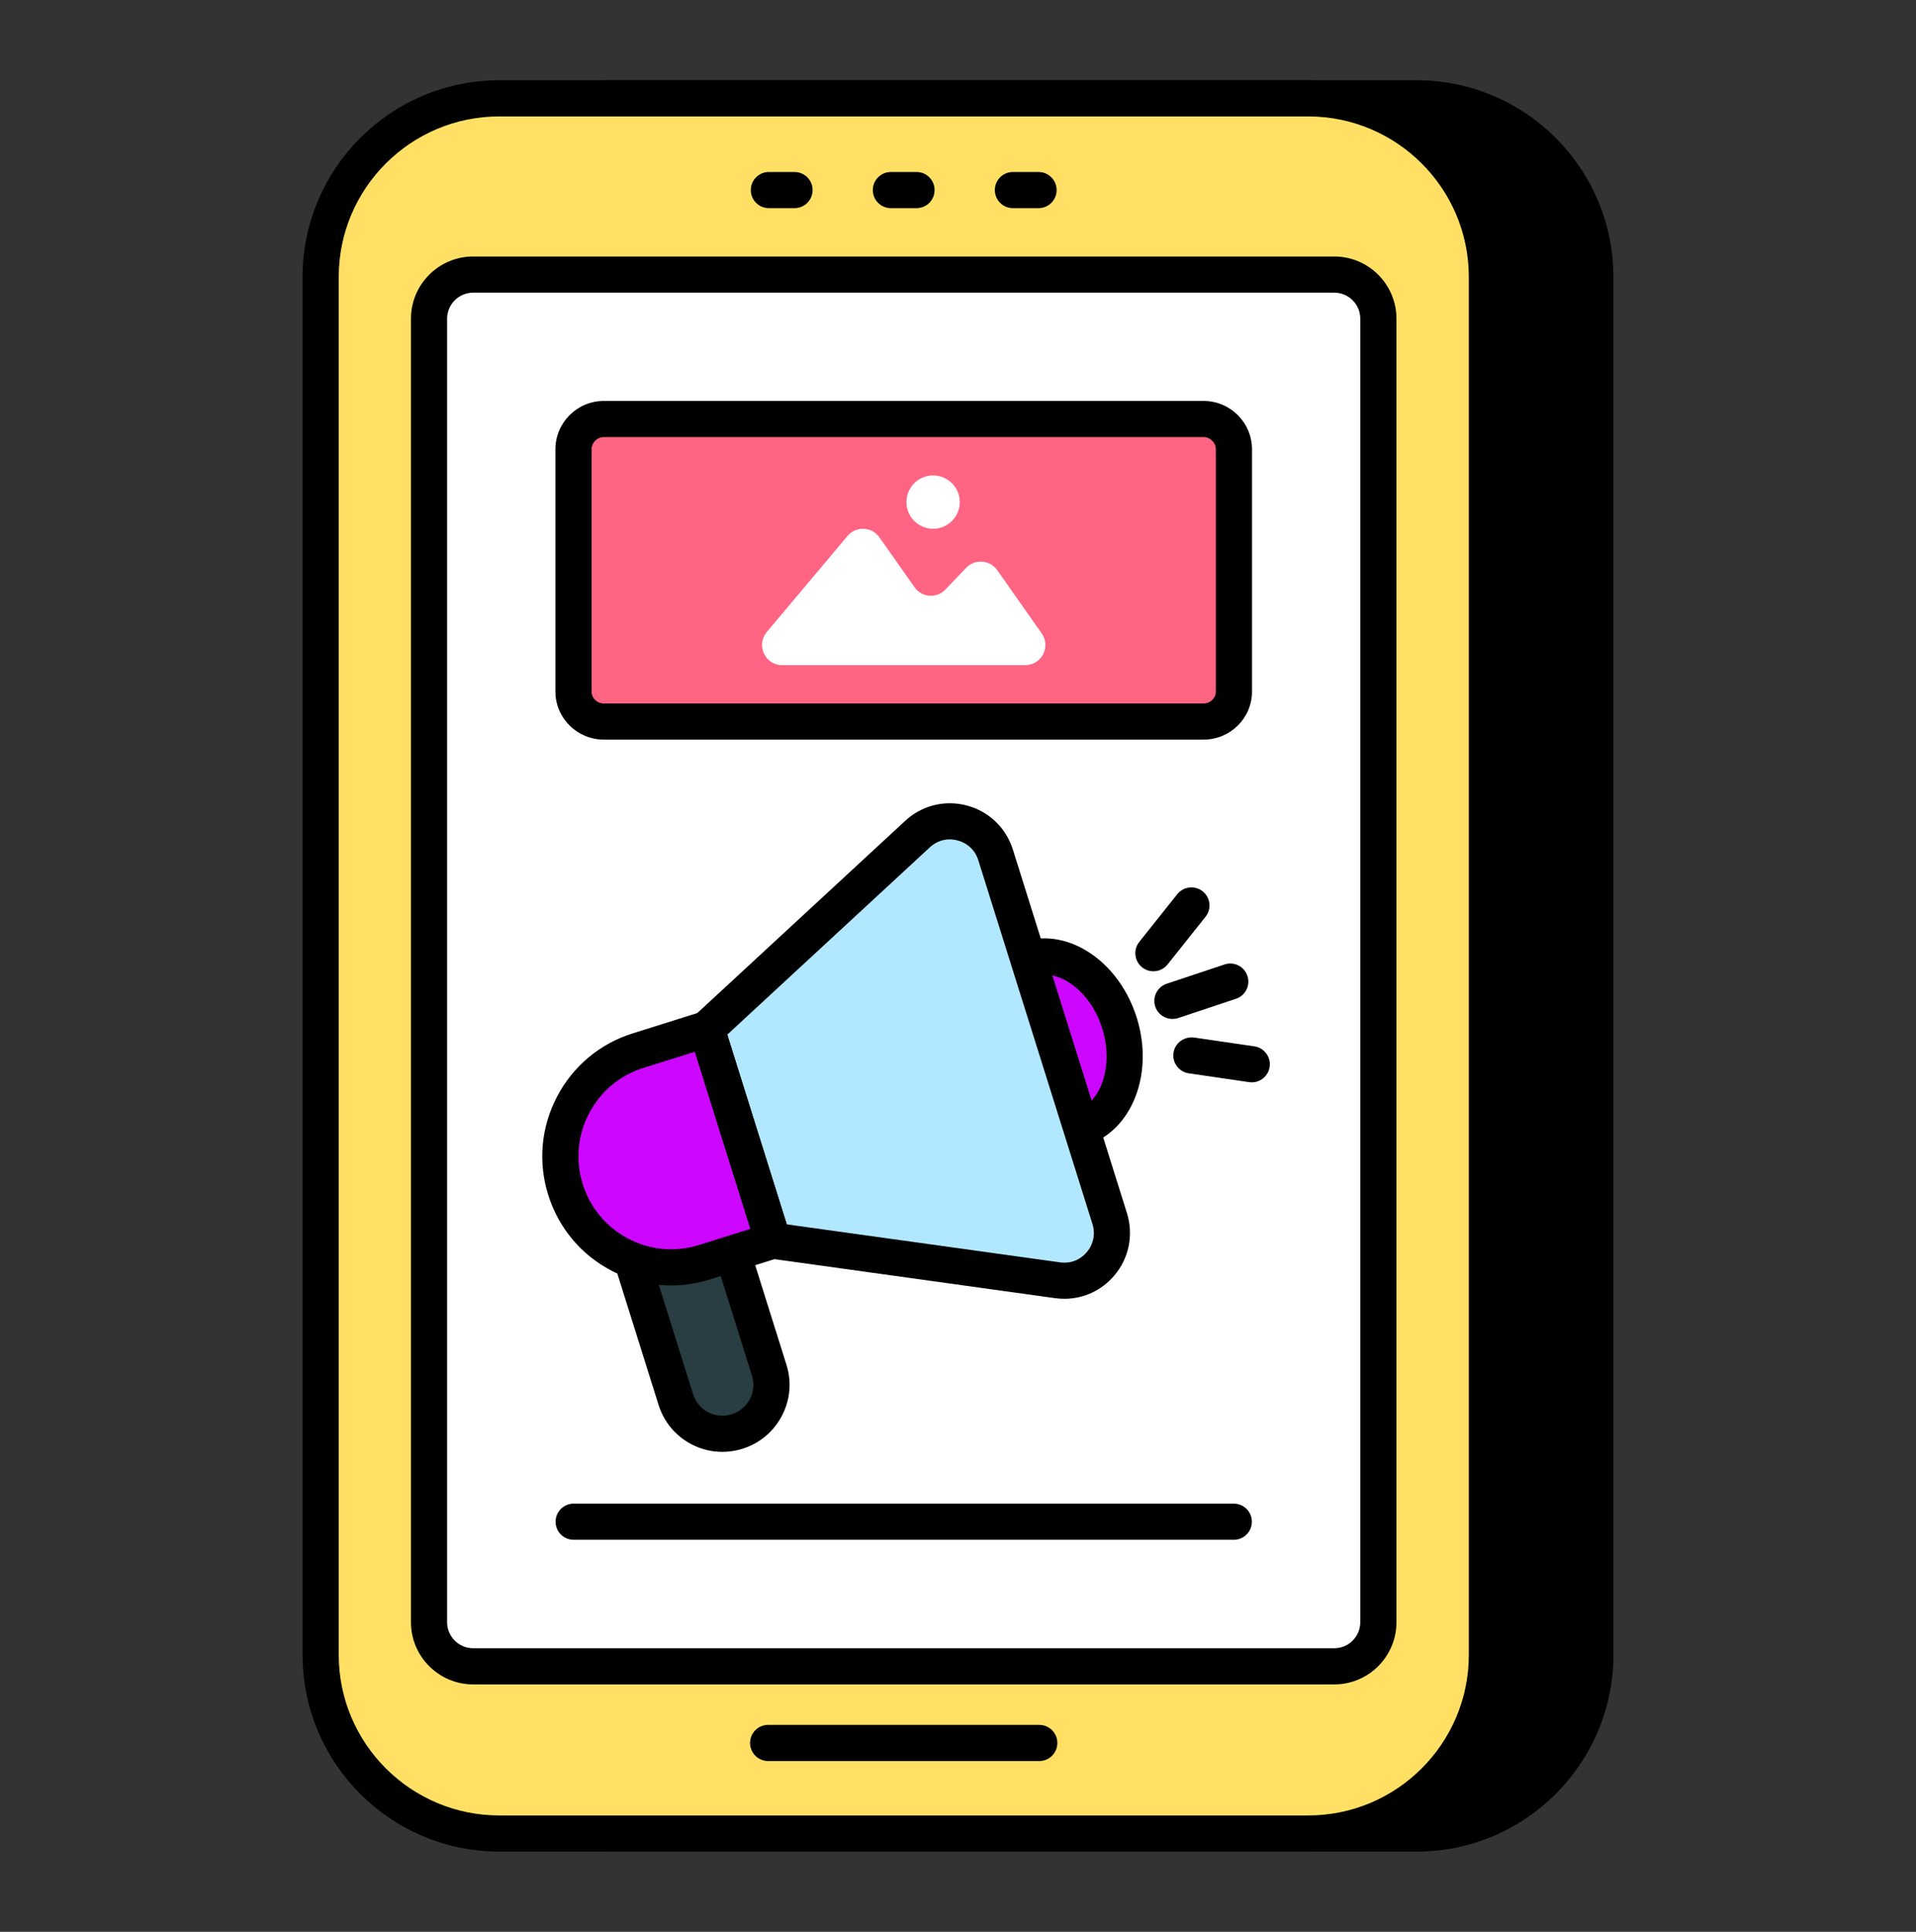
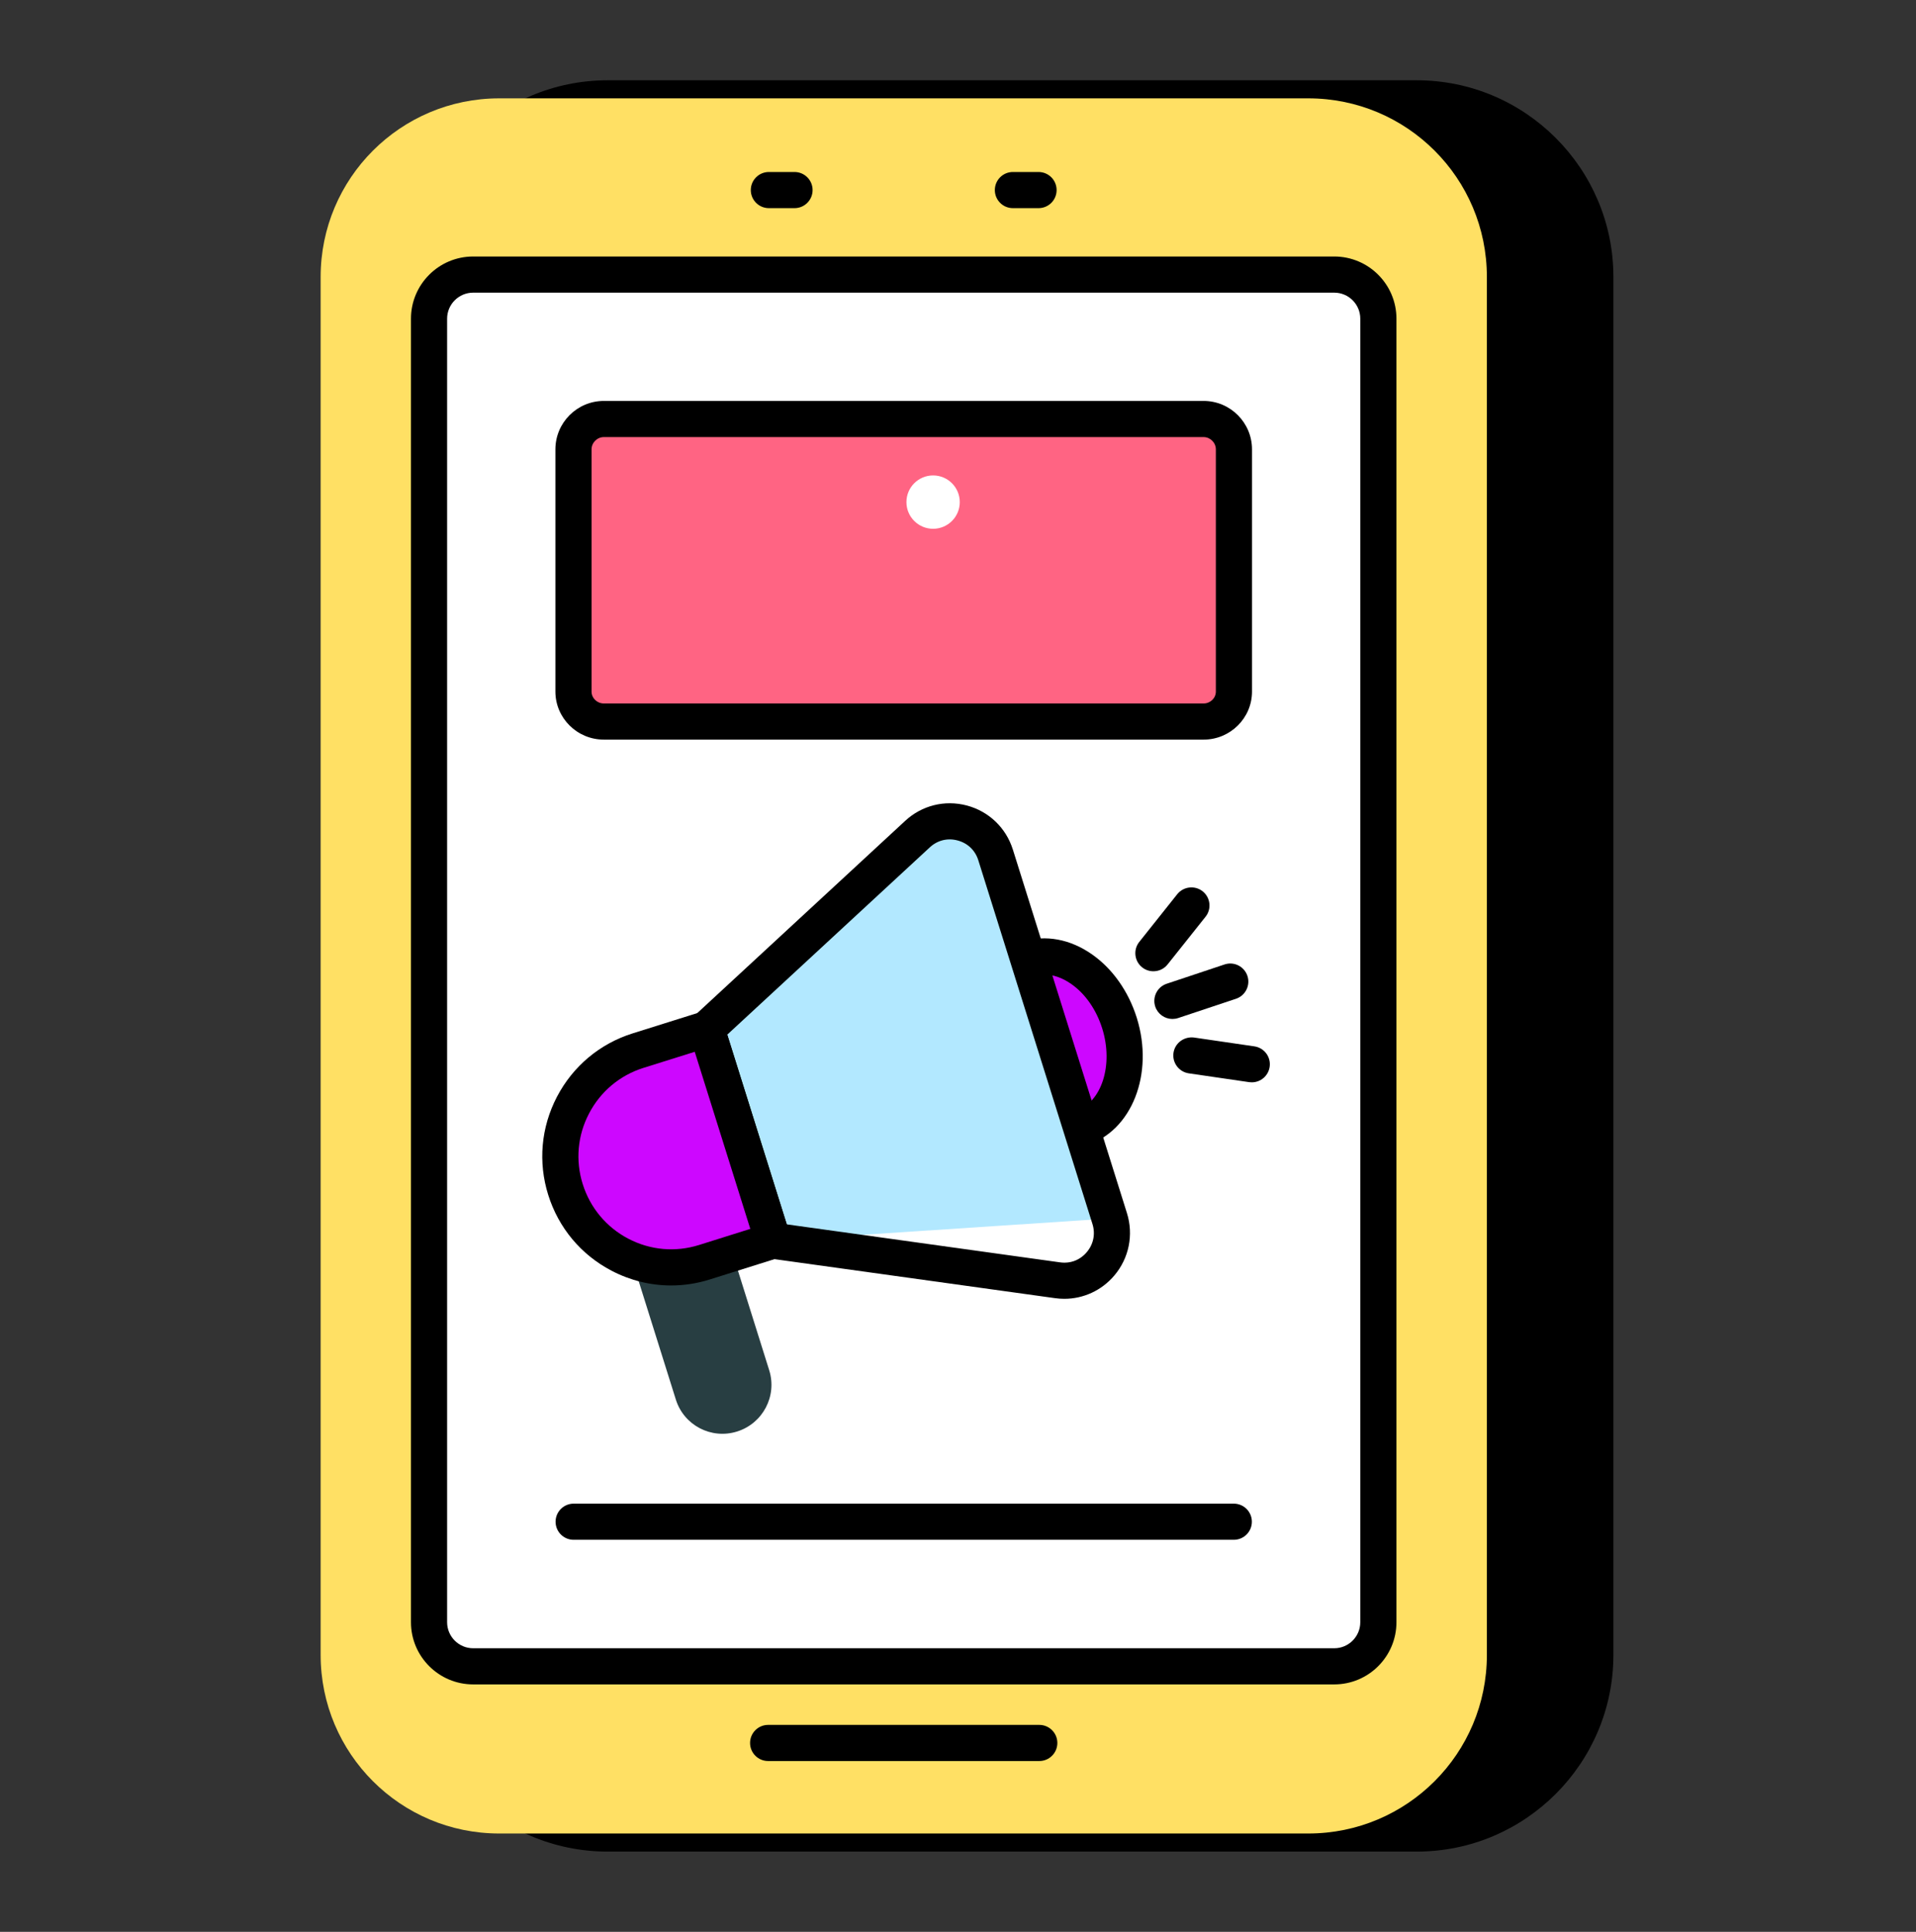
<svg xmlns="http://www.w3.org/2000/svg" width="120" height="121" viewBox="0 0 120 121" fill="none">
  <rect x="0" y="0" width="120" height="121" fill="#333333" stroke="none" />
  <path d="M99.916 17.345V103.654C99.916 109.835 94.912 114.839 88.731 114.839H38.059C31.878 114.839 26.874 109.835 26.874 103.654V17.345C26.874 11.164 31.878 6.16 38.059 6.16H88.731C94.912 6.16 99.916 11.164 99.916 17.345Z" fill="black" />
  <path d="M88.73 115.972H38.059C31.269 115.972 25.743 110.446 25.743 103.654V17.344C25.743 10.554 31.269 5.028 38.059 5.028H88.73C95.523 5.028 101.048 10.554 101.048 17.344V103.654C101.048 110.446 95.523 115.972 88.73 115.972ZM38.059 7.292C32.516 7.292 28.007 11.801 28.007 17.344V103.654C28.007 109.197 32.516 113.708 38.059 113.708H88.73C94.273 113.708 98.784 109.197 98.784 103.654V17.344C98.784 11.801 94.273 7.292 88.73 7.292H38.059Z" fill="black" />
  <path d="M93.124 17.345V103.654C93.124 109.835 88.12 114.839 81.939 114.839H31.267C25.086 114.839 20.082 109.835 20.082 103.654V17.345C20.082 11.164 25.086 6.16 31.267 6.16H81.939C88.12 6.16 93.124 11.164 93.124 17.345Z" fill="#FFE064" />
-   <path d="M81.938 115.972H31.267C24.477 115.972 18.951 110.446 18.951 103.654V17.344C18.951 10.554 24.477 5.028 31.267 5.028H81.938C88.731 5.028 94.256 10.554 94.256 17.344V103.654C94.256 110.446 88.731 115.972 81.938 115.972ZM31.267 7.292C25.724 7.292 21.215 11.801 21.215 17.344V103.654C21.215 109.197 25.724 113.708 31.267 113.708H81.938C87.481 113.708 91.992 109.197 91.992 103.654V17.344C91.992 11.801 87.481 7.292 81.938 7.292H31.267Z" fill="black" />
  <path d="M86.328 19.96V101.605C86.328 103.123 85.083 104.368 83.565 104.368H29.634C28.116 104.368 26.871 103.123 26.871 101.605V19.96C26.871 18.443 28.116 17.198 29.634 17.198H83.565C85.083 17.198 86.328 18.443 86.328 19.96Z" fill="white" />
  <path d="M83.566 105.5H29.633C27.486 105.5 25.739 103.753 25.739 101.606V19.96C25.739 17.813 27.486 16.066 29.633 16.066H83.566C85.713 16.066 87.46 17.813 87.46 19.96V101.606C87.46 103.753 85.713 105.5 83.566 105.5ZM29.633 18.33C28.735 18.33 28.003 19.062 28.003 19.96V101.606C28.003 102.504 28.735 103.236 29.633 103.236H83.566C84.463 103.236 85.195 102.504 85.195 101.606V19.96C85.195 19.062 84.463 18.33 83.566 18.33H29.633Z" fill="black" />
  <path d="M77.273 96.443H35.928C35.302 96.443 34.796 95.937 34.796 95.311C34.796 94.686 35.302 94.179 35.928 94.179H77.273C77.899 94.179 78.405 94.686 78.405 95.311C78.405 95.937 77.899 96.443 77.273 96.443Z" fill="black" />
  <path d="M49.761 13.037H48.156C47.53 13.037 47.023 12.531 47.023 11.905C47.023 11.279 47.53 10.773 48.156 10.773H49.761C50.386 10.773 50.893 11.279 50.893 11.905C50.893 12.531 50.386 13.037 49.761 13.037Z" fill="black" />
-   <path d="M57.402 13.037H55.797C55.171 13.037 54.665 12.531 54.665 11.905C54.665 11.279 55.171 10.773 55.797 10.773H57.402C58.028 10.773 58.534 11.279 58.534 11.905C58.534 12.531 58.028 13.037 57.402 13.037Z" fill="black" />
  <path d="M65.044 13.037H63.439C62.813 13.037 62.307 12.531 62.307 11.905C62.307 11.279 62.813 10.773 63.439 10.773H65.044C65.67 10.773 66.176 11.279 66.176 11.905C66.176 12.531 65.67 13.037 65.044 13.037Z" fill="black" />
  <path d="M65.09 110.3H48.109C47.483 110.3 46.977 109.794 46.977 109.168C46.977 108.542 47.483 108.036 48.109 108.036H65.09C65.716 108.036 66.222 108.542 66.222 109.168C66.222 109.794 65.716 110.3 65.09 110.3Z" fill="black" />
  <path d="M77.283 28.145V43.315C77.283 44.356 76.423 45.194 75.381 45.194H37.819C36.777 45.194 35.917 44.356 35.917 43.315V28.145C35.917 27.104 36.777 26.243 37.819 26.243H75.381C76.423 26.243 77.283 27.104 77.283 28.145Z" fill="#FF6483" />
  <path d="M75.381 46.325H37.819C36.145 46.325 34.785 44.974 34.785 43.316V28.145C34.785 26.472 36.145 25.112 37.819 25.112H75.381C77.055 25.112 78.414 26.472 78.414 28.145V43.316C78.414 44.974 77.055 46.325 75.381 46.325ZM37.819 27.376C37.401 27.376 37.049 27.727 37.049 28.145V43.316C37.049 43.727 37.394 44.061 37.819 44.061H75.381C75.805 44.061 76.15 43.727 76.15 43.316V28.145C76.15 27.727 75.799 27.376 75.381 27.376H37.819Z" fill="black" />
-   <path d="M64.21 41.66H48.99C47.92 41.66 47.336 40.412 48.02 39.59L53.08 33.57C53.614 32.936 54.605 32.975 55.08 33.659L57.278 36.778C57.734 37.432 58.675 37.501 59.219 36.917L60.506 35.57C61.051 34.996 61.992 35.055 62.457 35.709L65.24 39.669C65.834 40.511 65.23 41.66 64.21 41.66Z" fill="white" />
  <path d="M58.441 33.12C59.363 33.12 60.111 32.372 60.111 31.449C60.111 30.526 59.363 29.778 58.441 29.778C57.518 29.778 56.77 30.526 56.77 31.449C56.77 32.372 57.518 33.12 58.441 33.12Z" fill="white" />
  <path d="M67.697 70.672C69.936 69.97 71.008 67.031 70.092 64.107C69.176 61.183 66.618 59.382 64.379 60.084C62.139 60.786 61.067 63.725 61.983 66.649C62.9 69.573 65.458 71.374 67.697 70.672Z" fill="#CD07FF" />
  <path d="M66.713 71.936C65.696 71.936 64.666 71.593 63.715 70.923C62.433 70.021 61.442 68.615 60.922 66.963C60.405 65.314 60.416 63.594 60.951 62.121C61.528 60.54 62.629 59.423 64.058 58.977C65.48 58.532 67.027 58.816 68.403 59.782C69.685 60.684 70.675 62.09 71.195 63.742C72.296 67.257 70.89 70.839 68.058 71.728C67.618 71.868 67.166 71.936 66.713 71.936ZM65.393 61.038C65.168 61.038 64.949 61.071 64.734 61.137C63.996 61.369 63.408 61.993 63.081 62.895C62.713 63.903 62.713 65.108 63.085 66.287C63.454 67.465 64.14 68.454 65.017 69.073C65.805 69.626 66.647 69.802 67.381 69.57C68.993 69.062 69.751 66.705 69.033 64.418C68.663 63.24 67.978 62.252 67.1 61.635C66.541 61.241 65.953 61.038 65.393 61.038Z" fill="black" />
-   <path d="M62.352 53.543L69.499 76.317C70.16 78.424 68.408 80.495 66.228 80.187L48.413 77.711L44.254 64.458L57.46 52.246C59.072 50.748 61.694 51.446 62.352 53.543Z" fill="#B2E8FF" />
+   <path d="M62.352 53.543L69.499 76.317L48.413 77.711L44.254 64.458L57.46 52.246C59.072 50.748 61.694 51.446 62.352 53.543Z" fill="#B2E8FF" />
  <path d="M66.658 81.349C66.463 81.349 66.266 81.335 66.07 81.307L48.257 78.83C47.824 78.771 47.463 78.466 47.331 78.048L43.172 64.797C43.041 64.379 43.163 63.923 43.483 63.627L56.69 51.415C57.732 50.447 59.167 50.086 60.551 50.451C61.928 50.816 63.005 51.844 63.432 53.202C63.432 53.204 63.432 53.204 63.434 53.204L70.58 75.978C71.007 77.342 70.711 78.806 69.787 79.894C68.995 80.827 67.856 81.349 66.658 81.349ZM49.276 76.686L66.384 79.065C67.043 79.158 67.642 78.923 68.062 78.43C68.486 77.93 68.617 77.283 68.418 76.655L61.272 53.88C61.077 53.259 60.604 52.806 59.971 52.64C59.341 52.47 58.705 52.633 58.231 53.076L45.549 64.803L49.276 76.686Z" fill="black" />
  <path d="M44.974 75.619L48.176 85.823C48.683 87.438 47.778 89.154 46.163 89.661C44.548 90.168 42.834 89.273 42.328 87.658L39.126 77.455C38.619 75.84 39.51 74.116 41.126 73.609C41.928 73.357 42.775 73.455 43.463 73.823C44.162 74.188 44.719 74.807 44.974 75.619Z" fill="#283E42" />
-   <path d="M45.237 90.936C44.572 90.936 43.913 90.777 43.305 90.459C42.314 89.941 41.582 89.066 41.246 87.995L38.044 77.793C37.352 75.582 38.582 73.221 40.786 72.529C41.847 72.199 43.022 72.305 43.999 72.827C44.987 73.343 45.721 74.218 46.055 75.282L49.257 85.484C49.593 86.554 49.491 87.69 48.967 88.683C48.448 89.676 47.572 90.405 46.502 90.742C46.086 90.872 45.662 90.936 45.237 90.936ZM42.038 74.603C41.843 74.603 41.651 74.632 41.463 74.689C40.45 75.007 39.886 76.097 40.207 77.117L43.408 87.319C43.561 87.812 43.897 88.214 44.353 88.453C44.813 88.69 45.332 88.734 45.823 88.581C46.318 88.424 46.723 88.088 46.964 87.63C47.203 87.175 47.249 86.653 47.097 86.162L43.893 75.958C43.698 75.335 43.267 74.999 42.94 74.828C42.659 74.678 42.349 74.603 42.038 74.603Z" fill="black" />
  <path d="M44.254 64.457L48.413 77.71L44.119 79.058C40.457 80.207 36.565 78.166 35.416 74.504C34.843 72.679 35.066 70.79 35.885 69.222C36.711 67.64 38.124 66.381 39.96 65.805L44.254 64.457Z" fill="#CD07FF" />
  <path d="M42.031 80.513C40.746 80.513 39.47 80.201 38.301 79.589C36.39 78.59 34.982 76.905 34.336 74.844C33.691 72.792 33.885 70.608 34.882 68.697C35.882 66.782 37.564 65.372 39.618 64.726L43.915 63.377C44.516 63.191 45.146 63.523 45.334 64.12L49.491 77.371C49.679 77.966 49.347 78.603 48.75 78.788L44.456 80.137C43.66 80.389 42.842 80.513 42.031 80.513ZM43.512 65.878L40.297 66.886C38.82 67.351 37.609 68.365 36.89 69.745C36.171 71.118 36.032 72.688 36.496 74.165C36.963 75.651 37.976 76.863 39.351 77.584C40.722 78.302 42.294 78.444 43.78 77.979L46.992 76.969L43.512 65.878Z" fill="black" />
  <path d="M73.428 62.69L77.053 61.481Z" fill="#283E42" />
  <path d="M73.428 63.821C72.955 63.821 72.513 63.521 72.354 63.047C72.157 62.455 72.478 61.814 73.07 61.615L76.694 60.407C77.289 60.208 77.928 60.531 78.127 61.124C78.324 61.716 78.003 62.358 77.411 62.557L73.787 63.764C73.667 63.804 73.548 63.821 73.428 63.821Z" fill="black" />
-   <path d="M72.239 59.702L74.619 56.713Z" fill="#283E42" />
  <path d="M72.239 60.834C71.991 60.834 71.742 60.755 71.534 60.589C71.045 60.2 70.963 59.485 71.352 58.997L73.731 56.007C74.123 55.519 74.839 55.441 75.323 55.826C75.812 56.215 75.894 56.929 75.505 57.418L73.126 60.407C72.902 60.688 72.571 60.834 72.239 60.834Z" fill="black" />
  <path d="M78.399 66.657L74.618 66.107Z" fill="#283E42" />
  <path d="M78.401 67.79C78.345 67.79 78.29 67.786 78.235 67.779L74.454 67.227C73.835 67.136 73.406 66.561 73.496 65.942C73.589 65.32 74.166 64.909 74.781 64.984L78.562 65.537C79.181 65.628 79.61 66.203 79.519 66.822C79.435 67.386 78.953 67.79 78.401 67.79Z" fill="black" />
</svg>